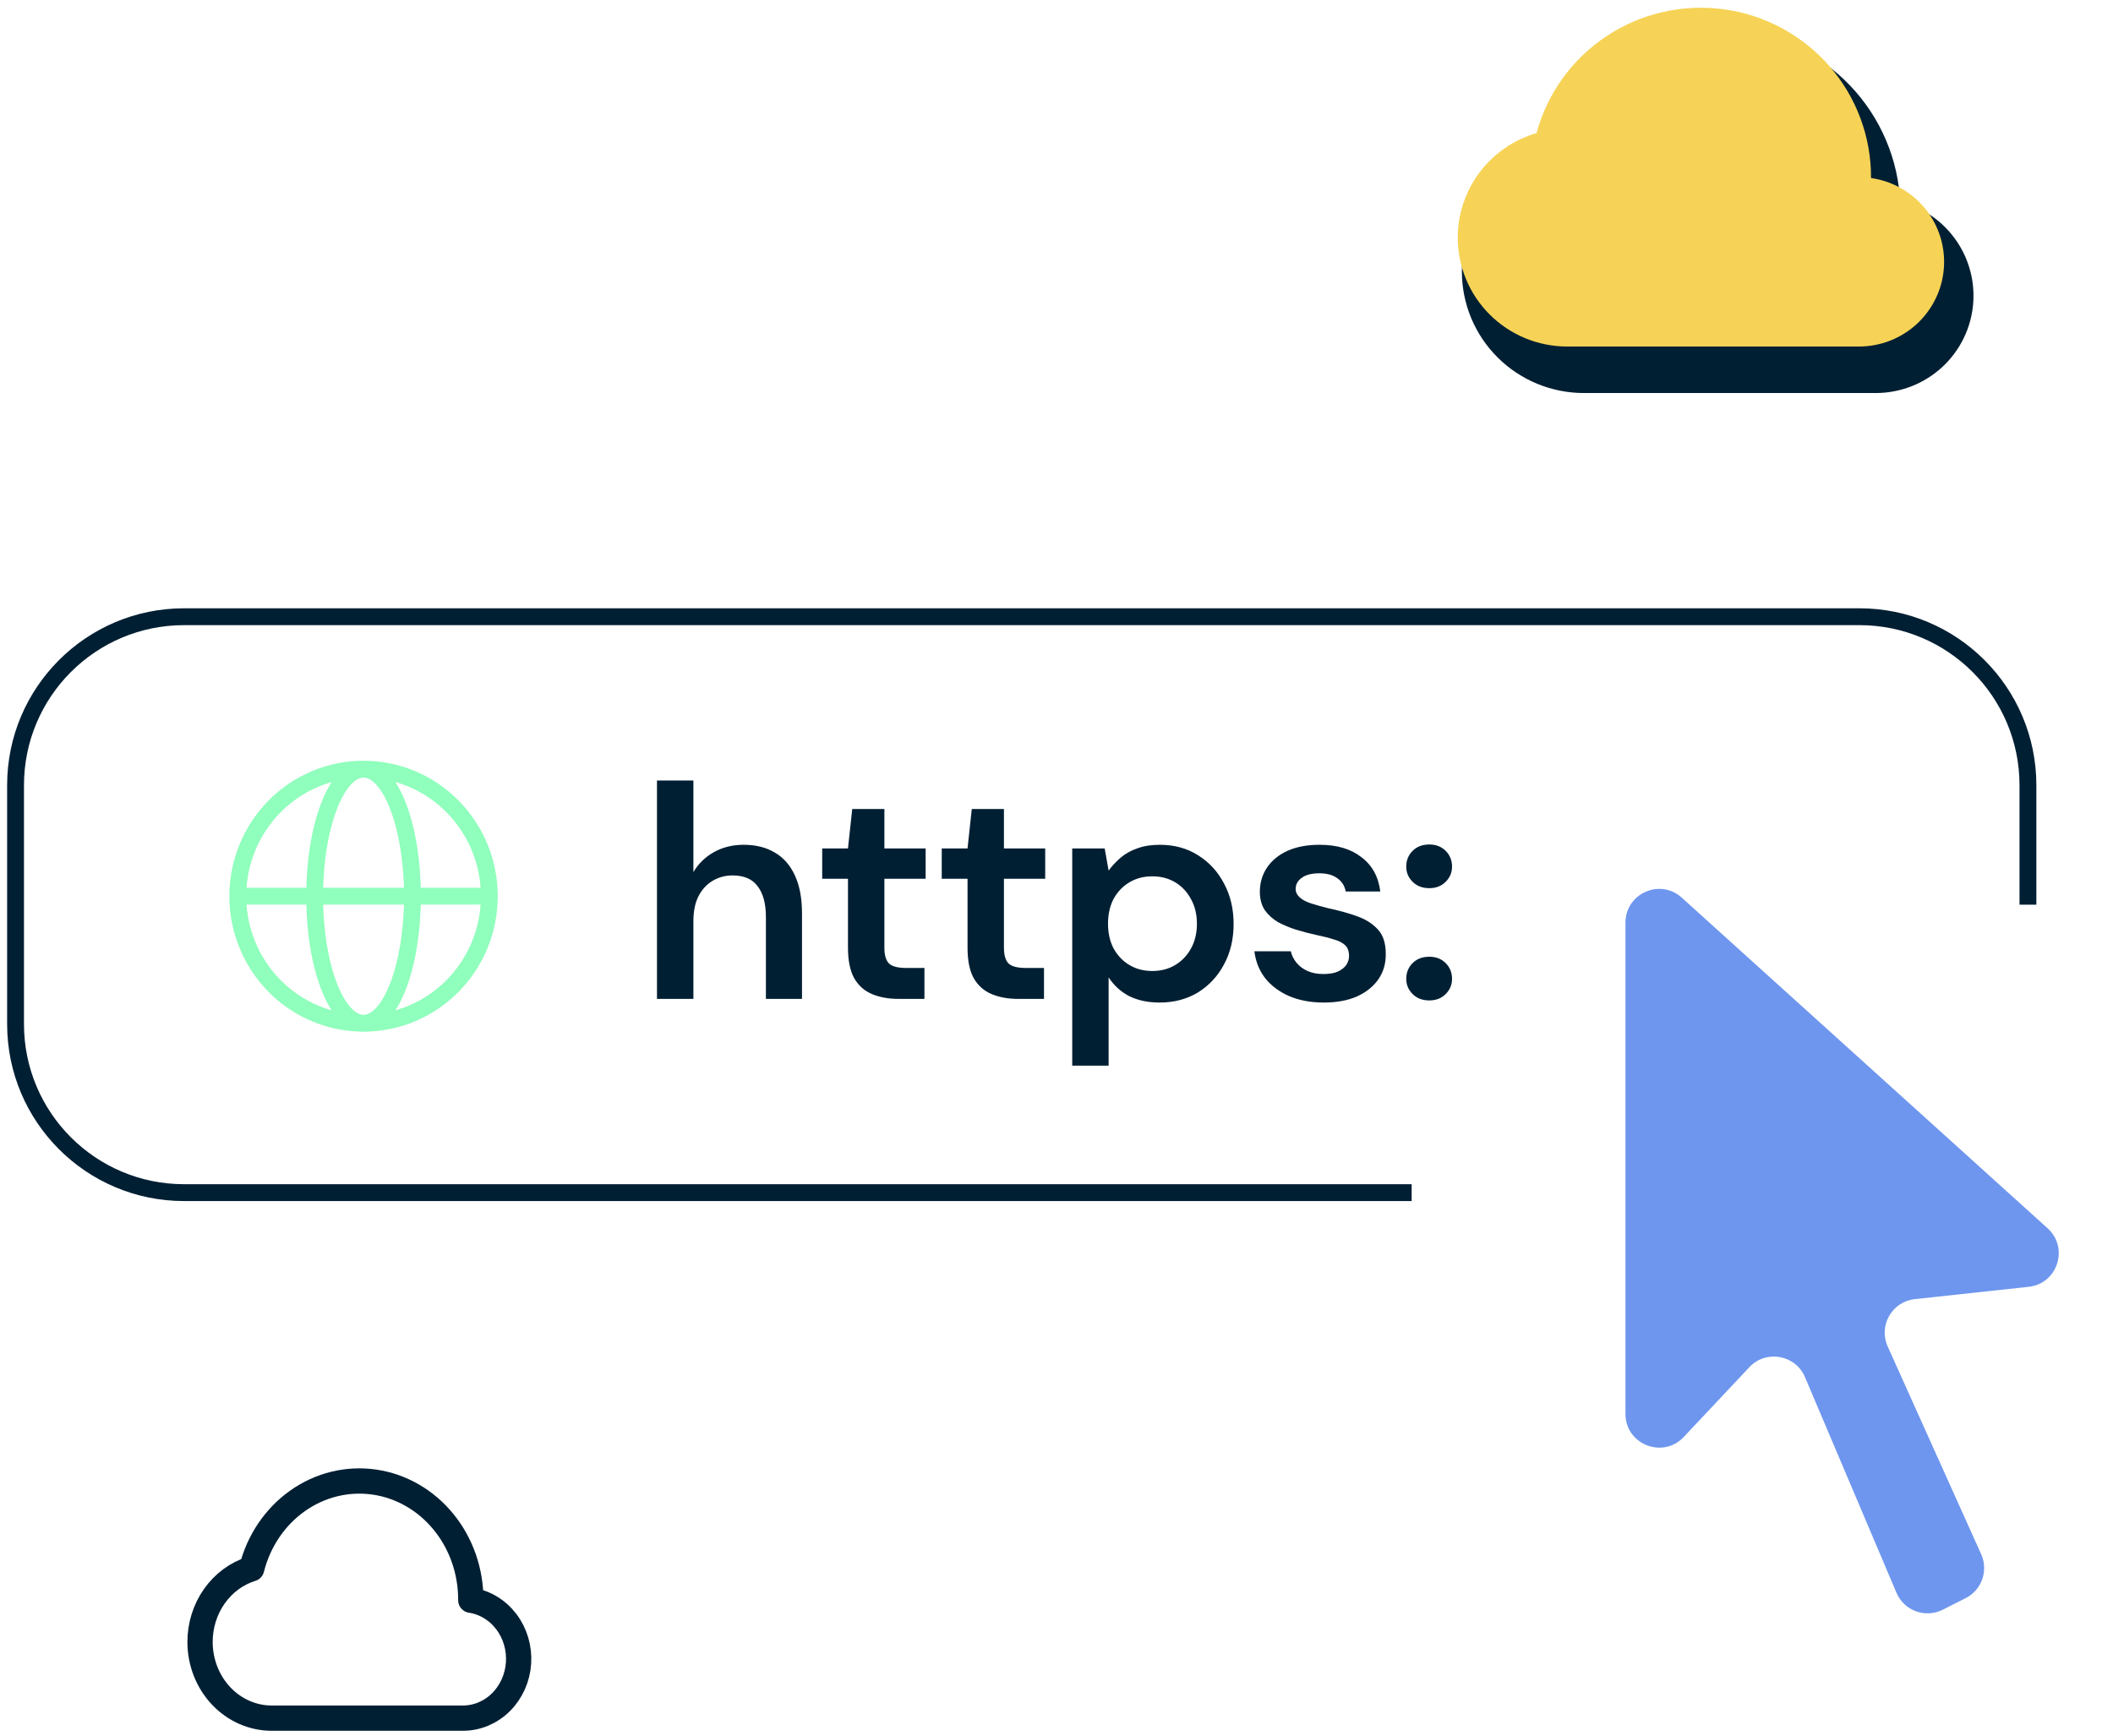
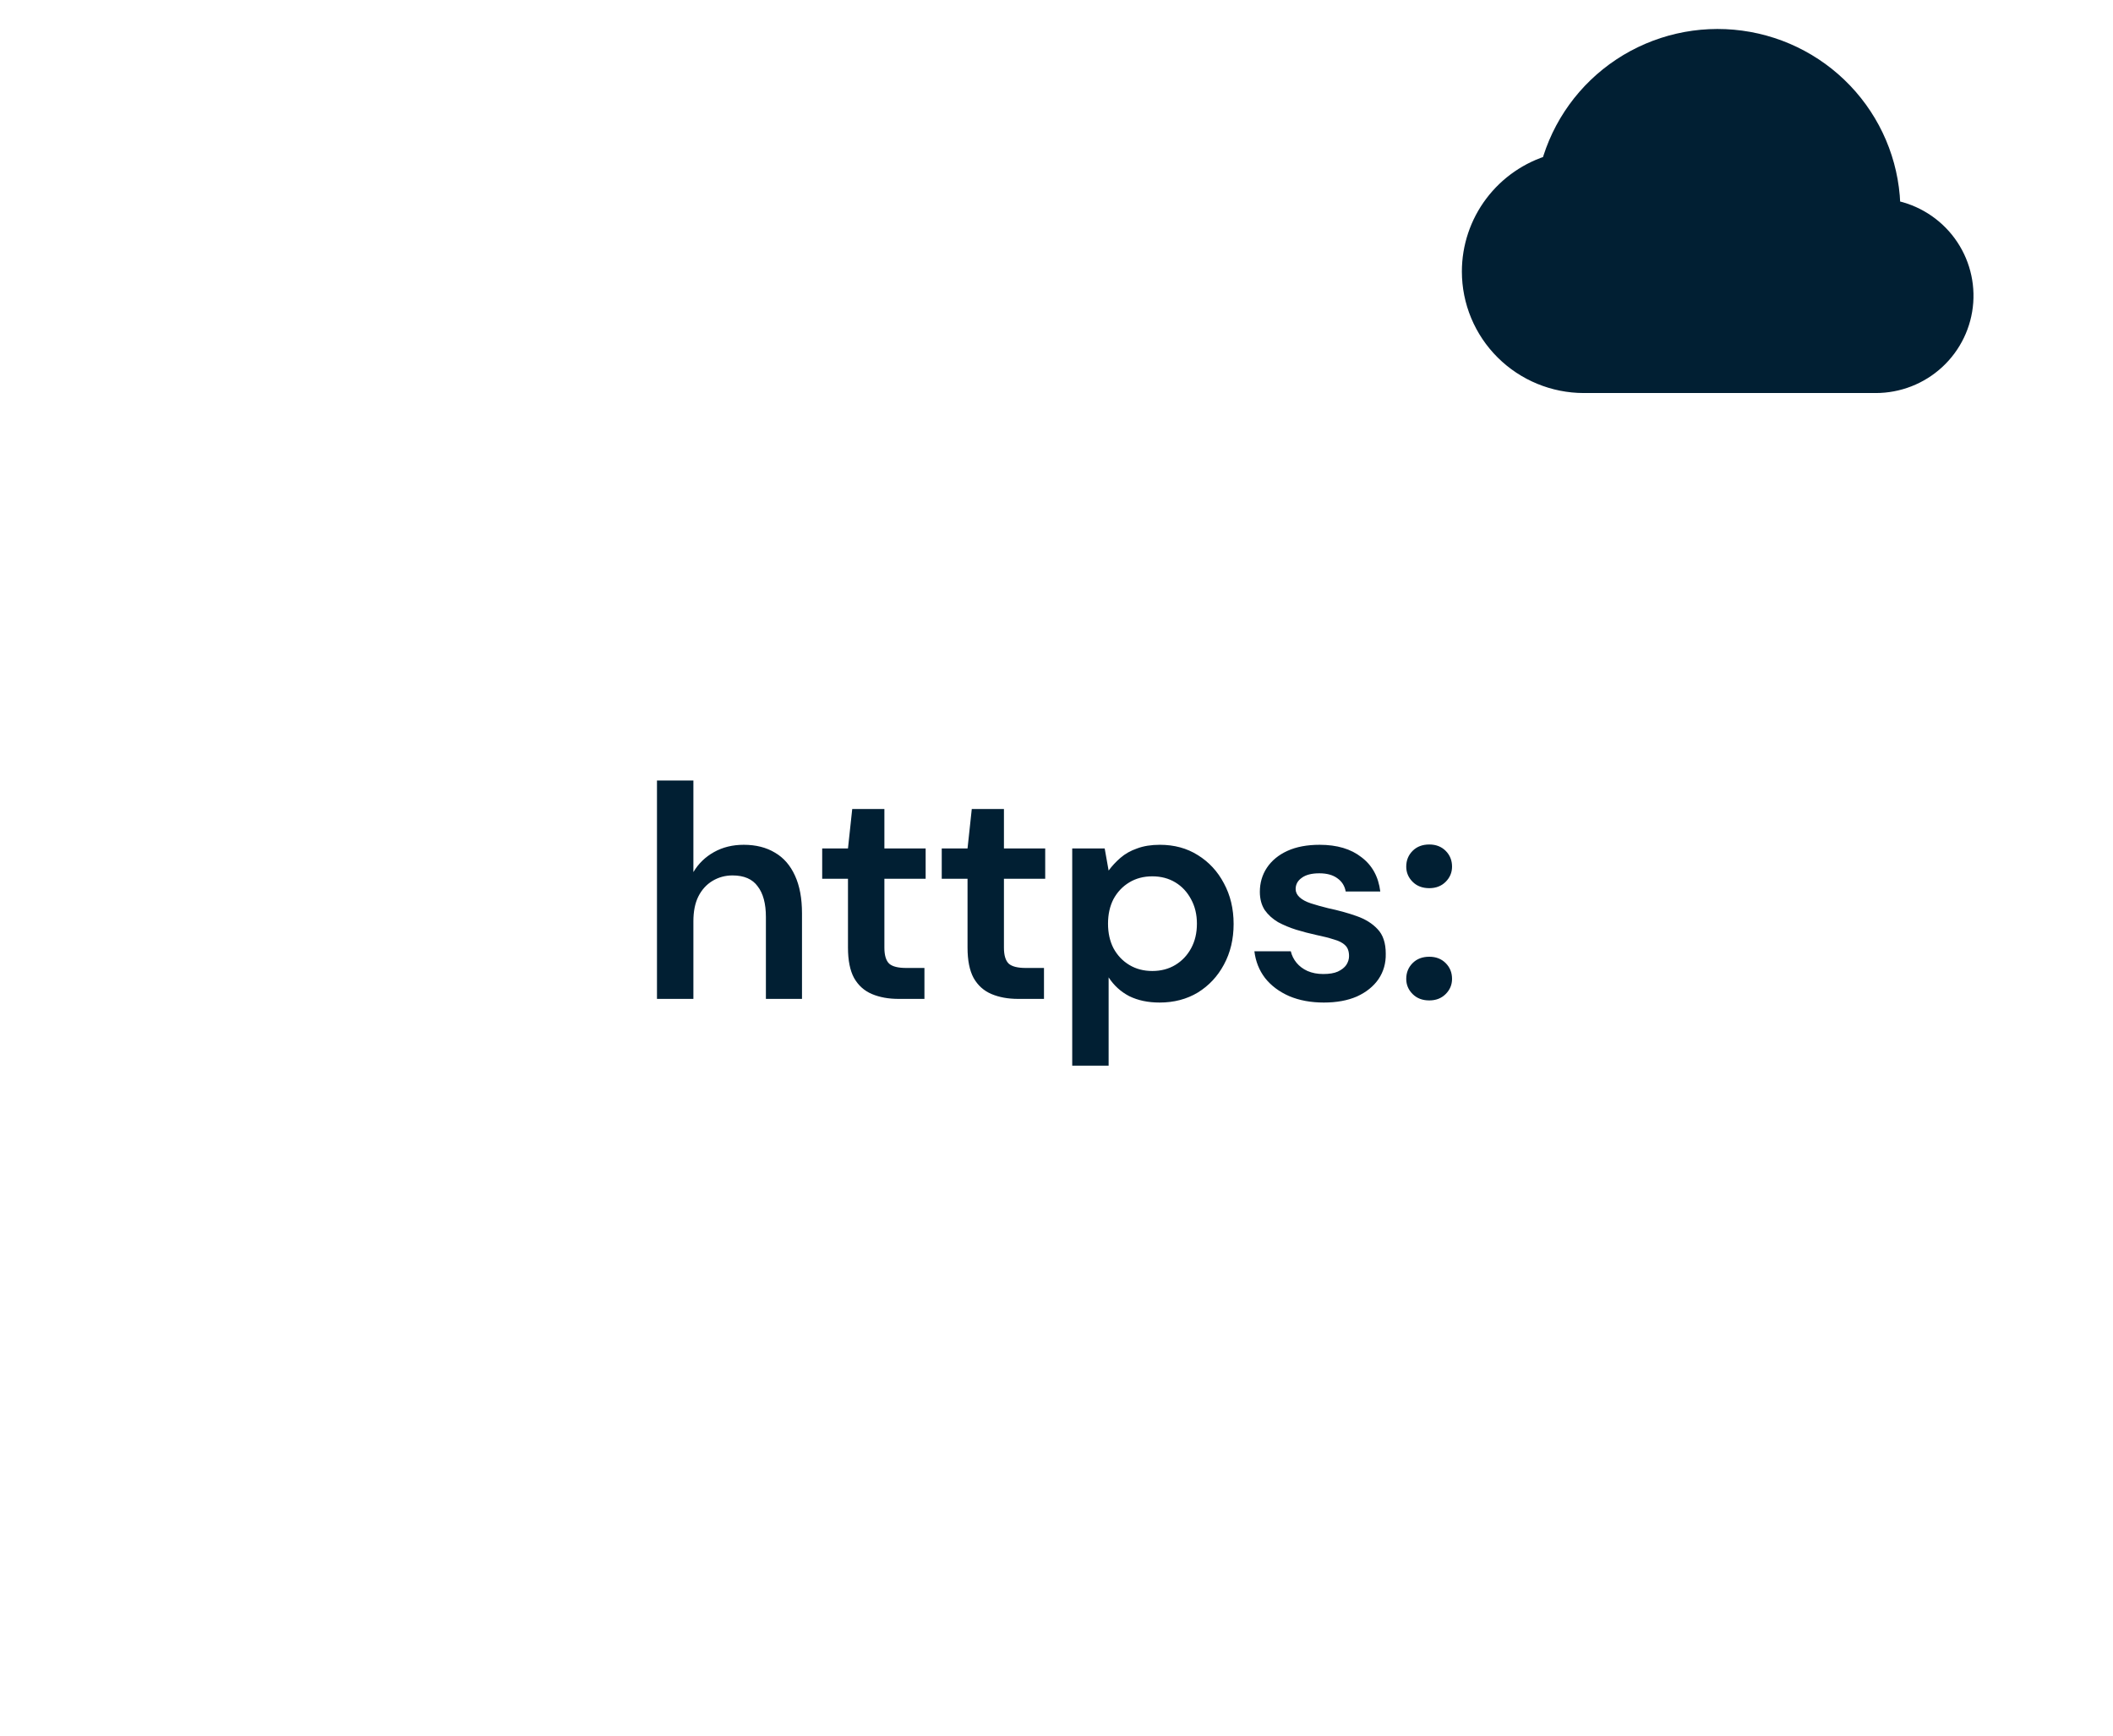
<svg xmlns="http://www.w3.org/2000/svg" width="168" height="138" viewBox="0 0 168 138" fill="none">
  <path d="M52.235 79.422V62.055H55.13V69.34C55.532 68.664 56.078 68.134 56.77 67.748C57.461 67.362 58.249 67.169 59.134 67.169C60.099 67.169 60.927 67.378 61.618 67.796C62.31 68.198 62.84 68.809 63.21 69.629C63.58 70.433 63.765 71.43 63.765 72.62V79.422H60.895V72.91C60.895 71.848 60.678 71.036 60.243 70.474C59.825 69.895 59.158 69.605 58.241 69.605C57.662 69.605 57.132 69.75 56.649 70.039C56.167 70.329 55.789 70.747 55.516 71.294C55.258 71.824 55.13 72.475 55.13 73.247V79.422H52.235ZM71.45 79.422C70.646 79.422 69.938 79.294 69.327 79.036C68.716 78.779 68.242 78.353 67.904 77.758C67.582 77.163 67.421 76.359 67.421 75.346V69.87H65.371V67.458H67.421L67.759 64.323H70.316V67.458H73.596V69.87H70.316V75.346C70.316 75.957 70.445 76.383 70.702 76.624C70.959 76.85 71.409 76.962 72.053 76.962H73.5V79.422H71.45ZM80.955 79.422C80.151 79.422 79.443 79.294 78.832 79.036C78.221 78.779 77.747 78.353 77.409 77.758C77.087 77.163 76.927 76.359 76.927 75.346V69.87H74.876V67.458H76.927L77.264 64.323H79.821V67.458H83.102V69.87H79.821V75.346C79.821 75.957 79.95 76.383 80.207 76.624C80.464 76.85 80.915 76.962 81.558 76.962H83.005V79.422H80.955ZM85.25 84.729V67.458H87.831L88.144 69.219C88.402 68.865 88.715 68.528 89.085 68.206C89.455 67.885 89.897 67.635 90.412 67.458C90.926 67.265 91.529 67.169 92.221 67.169C93.363 67.169 94.368 67.442 95.236 67.989C96.12 68.536 96.812 69.284 97.31 70.232C97.825 71.181 98.082 72.258 98.082 73.465C98.082 74.671 97.825 75.748 97.31 76.697C96.812 77.629 96.12 78.369 95.236 78.916C94.352 79.447 93.338 79.712 92.197 79.712C91.28 79.712 90.476 79.543 89.785 79.205C89.109 78.852 88.562 78.353 88.144 77.71V84.729H85.25ZM91.618 77.203C92.309 77.203 92.92 77.042 93.451 76.721C93.982 76.399 94.4 75.957 94.705 75.394C95.011 74.831 95.164 74.18 95.164 73.44C95.164 72.717 95.011 72.073 94.705 71.511C94.4 70.932 93.982 70.481 93.451 70.16C92.92 69.838 92.309 69.677 91.618 69.677C90.926 69.677 90.315 69.838 89.785 70.16C89.254 70.481 88.836 70.924 88.53 71.487C88.241 72.049 88.096 72.701 88.096 73.44C88.096 74.18 88.241 74.831 88.53 75.394C88.836 75.957 89.254 76.399 89.785 76.721C90.315 77.042 90.926 77.203 91.618 77.203ZM105.257 79.712C104.228 79.712 103.312 79.543 102.508 79.205C101.704 78.852 101.06 78.369 100.578 77.758C100.112 77.147 99.83 76.439 99.734 75.635H102.628C102.709 75.973 102.861 76.279 103.086 76.552C103.312 76.825 103.601 77.042 103.955 77.203C104.325 77.364 104.743 77.444 105.209 77.444C105.692 77.444 106.077 77.38 106.367 77.251C106.672 77.107 106.898 76.93 107.042 76.721C107.187 76.496 107.259 76.263 107.259 76.021C107.259 75.635 107.155 75.346 106.946 75.153C106.753 74.96 106.455 74.807 106.053 74.695C105.651 74.566 105.177 74.445 104.63 74.333C104.116 74.22 103.593 74.084 103.062 73.923C102.548 73.762 102.065 73.561 101.615 73.32C101.181 73.062 100.827 72.741 100.554 72.355C100.296 71.953 100.168 71.471 100.168 70.908C100.168 70.2 100.353 69.565 100.723 69.002C101.109 68.423 101.655 67.973 102.363 67.651C103.07 67.33 103.923 67.169 104.92 67.169C106.303 67.169 107.412 67.499 108.248 68.158C109.101 68.801 109.599 69.71 109.744 70.883H106.994C106.914 70.433 106.689 70.079 106.319 69.822C105.965 69.565 105.491 69.436 104.896 69.436C104.284 69.436 103.818 69.557 103.497 69.798C103.175 70.023 103.014 70.321 103.014 70.691C103.014 70.932 103.119 71.149 103.328 71.342C103.537 71.535 103.834 71.696 104.22 71.824C104.622 71.953 105.08 72.082 105.595 72.21C106.431 72.387 107.187 72.596 107.862 72.837C108.554 73.079 109.109 73.424 109.527 73.874C109.961 74.325 110.178 74.976 110.178 75.828C110.194 76.584 110.001 77.26 109.599 77.855C109.197 78.433 108.626 78.892 107.887 79.229C107.147 79.551 106.27 79.712 105.257 79.712ZM113.64 79.543C113.093 79.543 112.651 79.374 112.314 79.036C111.976 78.699 111.807 78.297 111.807 77.83C111.807 77.332 111.976 76.914 112.314 76.576C112.651 76.238 113.093 76.07 113.64 76.07C114.171 76.07 114.605 76.238 114.943 76.576C115.28 76.914 115.449 77.332 115.449 77.83C115.449 78.297 115.28 78.699 114.943 79.036C114.605 79.374 114.171 79.543 113.64 79.543ZM113.64 70.618C113.093 70.618 112.651 70.449 112.314 70.112C111.976 69.774 111.807 69.372 111.807 68.906C111.807 68.407 111.976 67.989 112.314 67.651C112.651 67.314 113.093 67.145 113.64 67.145C114.171 67.145 114.605 67.314 114.943 67.651C115.28 67.989 115.449 68.407 115.449 68.906C115.449 69.372 115.28 69.774 114.943 70.112C114.605 70.449 114.171 70.618 113.64 70.618Z" fill="#011F33" />
-   <path d="M112.237 94.826H14.638C7.237 94.826 1.237 88.827 1.237 81.426V62.435C1.237 55.034 7.237 49.035 14.638 49.035H147.837C155.238 49.035 161.237 55.034 161.237 62.435V71.93" stroke="#011F33" stroke-width="1.34" />
  <path d="M117.236 21.59C117.236 22.727 117.461 23.852 117.898 24.903C118.335 25.953 118.976 26.907 119.784 27.71C121.415 29.334 123.627 30.245 125.934 30.245H149.126C150.839 30.248 152.488 29.605 153.743 28.445C154.997 27.285 155.763 25.695 155.886 23.996C156.008 22.296 155.479 20.614 154.403 19.287C153.328 17.961 151.788 17.09 150.093 16.85C150.112 13.578 148.932 10.411 146.775 7.941C144.619 5.471 141.632 3.868 138.373 3.43C135.115 2.992 131.808 3.751 129.07 5.563C126.332 7.376 124.352 10.118 123.498 13.278C121.691 13.803 120.104 14.896 118.975 16.395C117.845 17.894 117.235 19.717 117.236 21.59Z" fill="#011F33" stroke="#011F33" stroke-width="2.01" stroke-linejoin="round" />
-   <path d="M115.904 18.897C115.904 20.033 116.129 21.159 116.566 22.209C117.003 23.259 117.644 24.213 118.452 25.017C120.083 26.64 122.295 27.552 124.602 27.552H147.794C149.507 27.555 151.156 26.911 152.411 25.752C153.665 24.592 154.431 23.002 154.554 21.302C154.676 19.602 154.147 17.92 153.071 16.593C151.996 15.267 150.456 14.396 148.761 14.156C148.779 10.884 147.6 7.717 145.443 5.247C143.287 2.777 140.3 1.174 137.041 0.736C133.783 0.299 130.475 1.057 127.738 2.869C125 4.682 123.02 7.424 122.166 10.584C120.359 11.109 118.772 12.203 117.643 13.701C116.513 15.2 115.903 17.023 115.904 18.897Z" fill="#F6D356" />
-   <path d="M15.905 130.55C15.905 131.346 16.053 132.134 16.339 132.869C16.625 133.604 17.045 134.272 17.574 134.834C18.643 135.971 20.092 136.609 21.604 136.609H36.799C37.92 136.611 39.001 136.161 39.823 135.349C40.645 134.537 41.147 133.424 41.227 132.234C41.308 131.044 40.961 129.867 40.256 128.938C39.552 128.01 38.542 127.4 37.432 127.232C37.444 124.941 36.672 122.725 35.258 120.996C33.845 119.267 31.889 118.144 29.754 117.838C27.619 117.532 25.452 118.063 23.658 119.331C21.865 120.6 20.567 122.52 20.008 124.732C18.824 125.099 17.784 125.865 17.044 126.914C16.304 127.963 15.905 129.239 15.905 130.55Z" stroke="#011F33" stroke-width="2.01" stroke-linejoin="round" />
-   <path d="M38.905 71.257C38.905 73.936 37.852 76.505 35.976 78.4C34.101 80.294 31.557 81.358 28.905 81.358M38.905 71.257C38.905 68.578 37.852 66.009 35.976 64.114C34.101 62.22 31.557 61.156 28.905 61.156M38.905 71.257H18.905M28.905 81.358C26.253 81.358 23.71 80.294 21.834 78.4C19.959 76.505 18.905 73.936 18.905 71.257M28.905 81.358C31.053 81.358 32.794 76.835 32.794 71.257C32.794 65.679 31.053 61.156 28.905 61.156M28.905 81.358C26.758 81.358 25.016 76.835 25.016 71.257C25.016 65.679 26.758 61.156 28.905 61.156M28.905 61.156C26.253 61.156 23.71 62.22 21.834 64.114C19.959 66.009 18.905 68.578 18.905 71.257" stroke="#90FEBC" stroke-width="1.34" stroke-linejoin="round" />
-   <path d="M150.086 107.058L157.519 123.576C158.107 124.884 157.563 126.422 156.283 127.068L154.461 127.989C153.077 128.688 151.391 128.07 150.785 126.643L143.509 109.493C142.753 107.711 140.415 107.294 139.089 108.704L133.87 114.254C132.207 116.022 129.237 114.845 129.237 112.417V73.361C129.237 71.038 131.991 69.815 133.714 71.373L162.801 97.661C164.518 99.213 163.593 102.065 161.292 102.314L152.241 103.293C150.43 103.489 149.338 105.396 150.086 107.058Z" fill="#6E96EE" />
</svg>